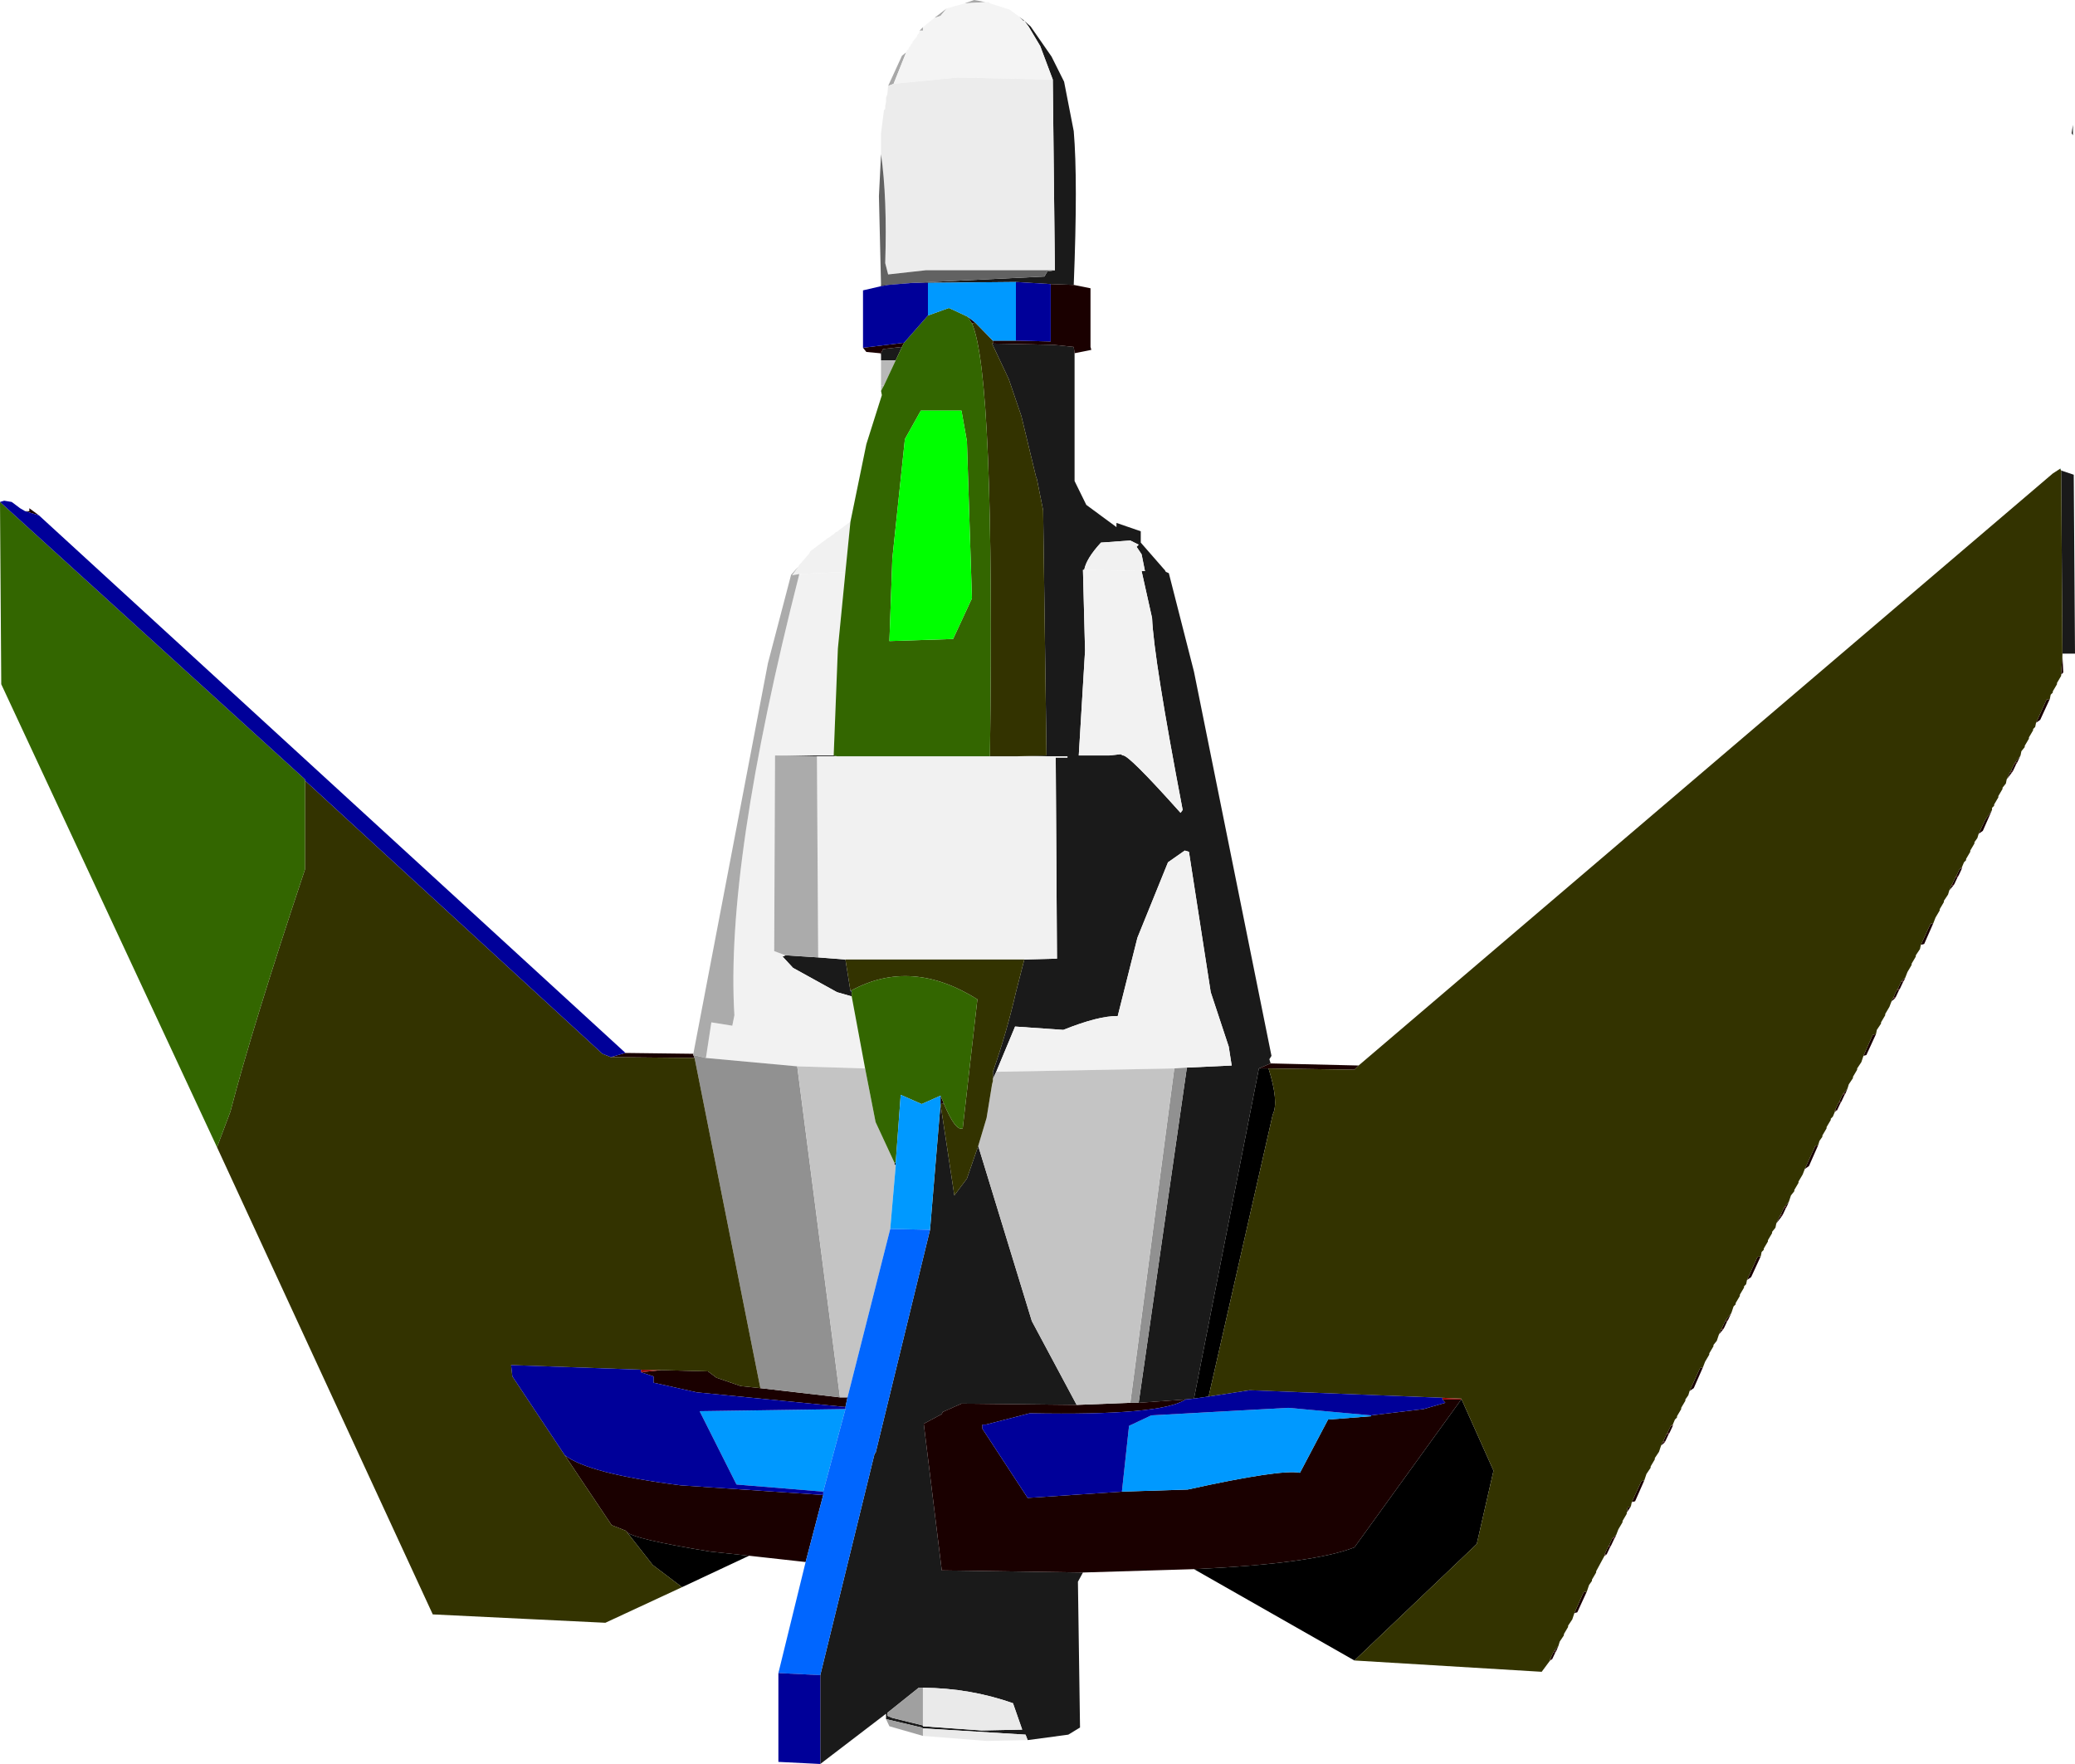
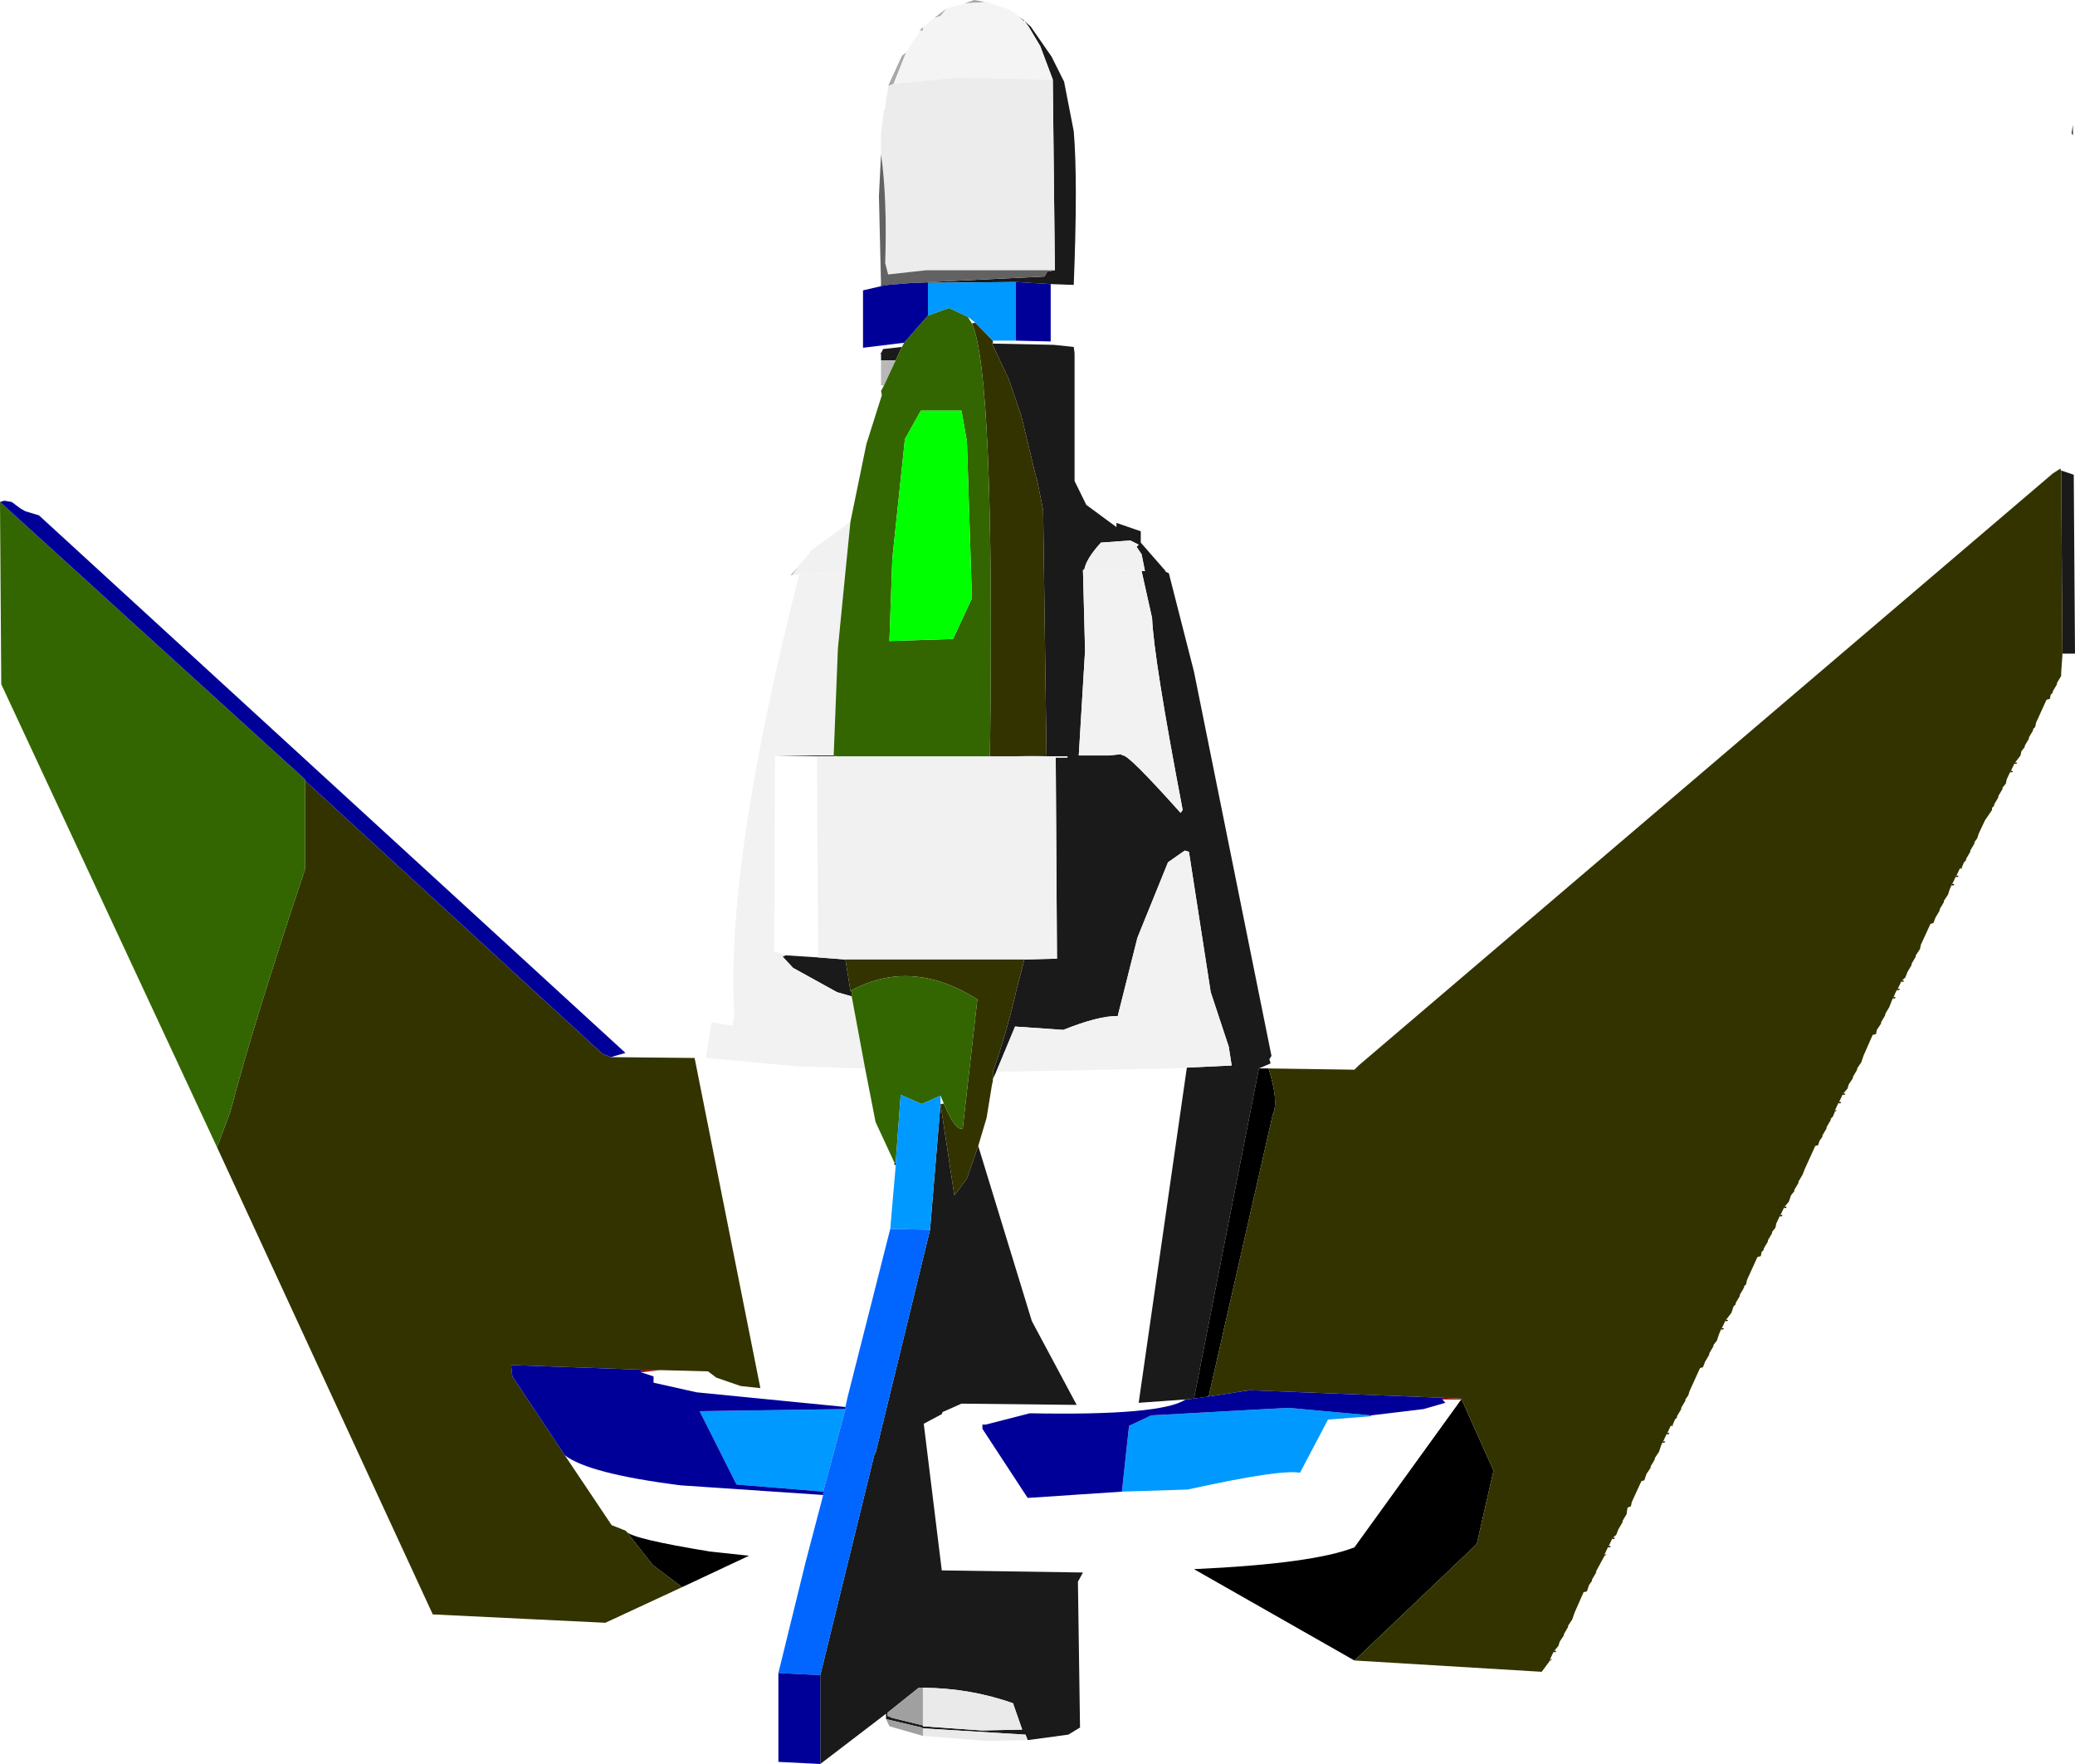
<svg xmlns="http://www.w3.org/2000/svg" height="210.5px" width="247.65px">
  <g transform="matrix(1.0, 0.0, 0.0, 1.0, -87.85, -66.1)">
    <path d="M335.25 82.25 L335.1 82.0 335.25 81.0 335.25 82.25 M333.85 122.25 L335.35 122.75 335.5 144.1 334.0 144.1 333.85 122.25 M217.1 253.75 L216.5 254.85 216.75 272.25 215.35 273.1 210.5 273.75 210.25 273.1 198.0 272.35 197.85 272.25 193.6 271.25 193.6 270.6 185.75 276.6 185.75 266.0 192.25 239.5 192.35 239.5 198.85 212.85 200.1 197.85 201.75 208.75 203.25 206.75 204.6 202.85 211.0 223.75 216.35 233.75 202.6 233.6 200.35 234.6 200.25 234.85 198.1 236.0 200.25 253.5 217.1 253.75 M193.0 109.1 L193.0 108.35 192.85 108.25 193.0 108.25 193.25 107.75 195.5 107.5 194.75 109.1 193.0 109.1 M193.0 100.25 L193.0 100.1 193.85 100.1 193.0 100.25 M209.5 68.1 L210.0 68.5 210.1 68.6 210.85 69.25 213.35 72.85 214.85 75.85 216.0 81.75 Q216.5 87.55 216.0 100.1 L213.25 100.0 209.1 99.75 198.6 99.85 196.85 99.85 212.5 99.1 212.85 98.5 213.75 98.35 213.5 75.6 212.0 71.6 210.6 69.25 210.1 68.6 210.0 68.6 209.5 68.1 M216.1 108.25 L216.1 123.5 217.5 126.35 221.1 129.0 221.1 128.5 224.0 129.5 224.0 130.85 226.75 134.0 226.85 134.1 227.0 134.35 227.35 134.5 230.35 146.25 239.6 192.1 239.35 192.5 239.5 193.0 238.1 193.6 230.35 233.0 229.35 233.1 223.75 233.5 229.5 193.5 234.85 193.25 234.5 191.0 232.35 184.5 229.75 167.75 229.25 167.6 227.25 169.0 223.6 178.0 221.25 187.35 Q219.0 187.3 214.75 189.0 L209.0 188.6 206.75 194.0 206.35 194.85 206.35 194.0 Q208.0 189.3 209.1 184.5 L210.1 180.6 214.0 180.5 213.85 156.5 215.25 156.5 215.25 156.35 209.25 156.35 212.75 156.25 212.35 127.0 211.6 123.25 211.5 123.0 209.75 115.75 208.25 111.35 206.25 107.1 206.35 107.1 213.6 107.25 216.0 107.5 216.1 108.25 M217.25 134.1 L217.1 134.1 217.35 143.75 216.6 156.25 220.25 156.25 221.6 156.1 221.85 156.25 Q222.45 156.05 228.75 163.1 L229.0 162.75 Q225.55 144.7 225.35 139.85 L224.1 134.25 224.5 134.25 224.1 132.25 223.5 131.35 223.75 131.1 222.75 130.6 219.25 130.85 Q217.5 132.75 217.25 134.1 M187.35 156.25 L187.75 156.35 185.35 156.35 180.35 156.25 187.35 156.25 M189.5 185.0 L187.75 184.5 182.5 181.6 181.25 180.25 181.6 180.1 185.5 180.35 188.75 180.6 189.35 184.35 189.5 184.5 189.5 185.0 M194.75 204.85 L194.75 205.1 194.6 205.1 194.6 204.85 194.75 204.85 M198.0 267.5 L197.5 267.5 193.75 270.5 193.75 270.85 194.35 271.1 198.0 272.0 198.0 272.1 205.0 272.6 209.85 272.5 208.75 269.35 Q203.65 267.55 198.0 267.5" fill="#1a1a1a" fill-rule="evenodd" stroke="none" />
    <path d="M333.7 122.05 L333.75 122.0 333.85 122.25 333.7 122.05 M162.5 248.75 L162.6 248.85 162.65 248.9 162.5 248.75" fill="#085151" fill-rule="evenodd" stroke="none" />
-     <path d="M334.0 144.25 L334.1 146.35 333.85 146.6 333.85 146.35 334.0 144.25 M332.5 149.5 L331.35 152.0 330.85 152.35 332.1 149.6 332.5 149.5 M329.0 156.25 L328.6 157.1 328.35 157.1 329.0 156.25 M328.5 157.25 L328.1 158.1 327.85 158.1 328.25 157.25 328.5 157.25 M328.0 158.25 L327.35 159.1 327.75 158.25 328.0 158.25 M325.6 162.75 L324.5 165.25 324.0 165.6 324.75 164.0 325.6 162.75 M322.0 169.75 L321.6 170.6 321.35 170.6 321.75 169.75 322.0 169.75 M321.5 170.75 L321.1 171.6 320.85 171.6 321.25 170.75 321.5 170.75 M321.0 171.75 L320.5 172.35 320.75 171.75 321.0 171.75 M318.6 176.25 L317.5 178.75 317.1 178.85 318.25 176.35 318.6 176.25 M315.25 182.75 L315.1 183.1 314.85 183.1 315.25 182.75 M315.0 183.25 L314.6 184.1 314.35 184.1 314.75 183.25 315.0 183.25 M314.5 184.25 L314.1 185.1 313.85 185.1 314.1 184.5 314.25 184.25 314.5 184.25 M314.0 185.25 L313.6 185.6 313.75 185.25 314.0 185.25 M311.75 189.5 L310.6 192.0 310.25 192.1 311.35 189.6 311.75 189.5 M308.35 196.0 L308.1 196.6 307.85 196.6 308.35 196.0 M308.0 196.75 L307.6 197.6 307.35 197.6 307.75 196.75 308.0 196.75 M307.5 197.75 L307.1 198.6 306.85 198.6 307.25 197.75 307.5 197.75 M304.85 202.75 L303.75 205.25 303.25 205.6 304.5 202.85 304.85 202.75 M301.35 209.5 L301.1 210.1 300.85 210.1 301.35 209.5 M301.0 210.25 L300.6 211.1 300.35 211.1 300.75 210.25 301.0 210.25 M300.5 211.25 L299.85 212.1 300.25 211.25 300.5 211.25 M298.0 216.0 L296.85 218.5 296.35 218.85 297.6 216.1 298.0 216.0 M294.5 222.75 L294.1 223.6 293.85 223.6 294.5 222.75 M294.0 223.75 L293.6 224.6 293.35 224.6 293.75 223.75 294.0 223.75 M293.5 224.75 L293.0 225.35 293.25 224.75 293.5 224.75 M291.1 229.25 L290.0 231.75 289.5 232.1 290.75 229.35 291.1 229.25 M287.5 236.25 L287.1 237.1 286.85 237.1 287.25 236.25 287.5 236.25 M287.0 237.25 L286.6 238.1 286.35 238.1 286.75 237.25 287.0 237.25 M286.5 238.25 L286.1 238.6 286.25 238.25 286.5 238.25 M284.1 242.75 L283.0 245.25 282.6 245.35 283.75 242.85 284.1 242.75 M282.5 245.85 L282.0 246.6 282.1 246.0 282.5 245.85 M280.75 249.25 L280.6 249.6 280.35 249.6 280.75 249.25 M280.5 249.75 L280.1 250.6 279.85 250.6 280.25 249.75 280.5 249.75 M280.0 250.75 L279.6 251.6 279.35 251.6 279.75 250.75 280.0 250.75 M277.25 256.0 L276.1 258.5 275.75 258.6 276.85 256.1 277.25 256.0 M273.85 262.5 L273.6 263.1 273.35 263.1 273.85 262.5 M273.5 263.25 L273.1 264.1 272.85 264.1 273.25 263.25 273.5 263.25 M230.35 253.35 L217.1 253.75 200.25 253.5 198.1 236.0 200.25 234.85 200.35 234.6 202.6 233.6 216.35 233.75 222.75 233.5 223.75 233.5 229.35 233.1 Q226.45 235.05 210.75 234.75 L205.5 236.1 205.1 236.1 205.1 236.6 210.5 244.85 221.75 244.1 229.6 243.85 Q240.7 241.4 243.0 241.85 L246.35 235.5 251.5 235.1 251.5 235.0 257.75 234.25 260.35 233.5 260.0 233.1 262.25 233.1 249.5 250.75 Q244.55 252.7 230.35 253.35 M184.0 252.5 L177.25 251.75 172.6 251.25 Q163.4 249.75 162.65 248.9 L162.6 248.85 162.5 248.75 160.85 248.1 155.25 239.75 Q158.05 241.95 169.1 243.35 L186.1 244.5 184.0 252.5 M90.85 127.1 L91.35 127.1 91.35 126.75 92.5 127.6 90.85 127.1 M162.5 191.75 L170.6 191.85 170.6 192.0 170.75 192.35 160.75 192.25 162.5 191.75 M192.85 108.25 L191.25 108.1 190.85 107.6 195.75 107.0 195.5 107.5 193.25 107.75 193.0 108.25 192.85 108.25 M216.0 100.1 L218.0 100.5 218.0 107.5 218.1 107.85 216.1 108.25 216.0 107.5 213.6 107.25 206.35 107.1 206.35 106.75 209.1 106.75 213.25 106.85 213.25 100.0 216.0 100.1 M239.5 193.0 L250.0 193.25 249.5 193.75 239.25 193.6 238.1 193.6 239.5 193.0 M204.25 104.6 L203.85 104.7 203.35 103.9 204.25 104.6 M178.6 231.75 L188.1 232.85 189.0 232.85 188.75 234.0 171.0 232.25 165.85 231.1 165.85 230.35 164.35 229.85 166.75 229.6 172.35 229.75 173.35 230.5 176.25 231.5 178.6 231.75 M200.5 197.8 L200.1 197.85 200.1 196.85 200.5 197.8" fill="#1a0000" fill-rule="evenodd" stroke="none" />
    <path d="M328.6 157.1 L328.5 157.25 328.25 157.25 328.35 157.1 328.6 157.1 M328.1 158.1 L328.0 158.25 327.75 158.25 327.85 158.1 328.1 158.1 M322.0 169.6 L322.0 169.75 321.75 169.75 322.0 169.6 M321.6 170.6 L321.5 170.75 321.25 170.75 321.35 170.6 321.6 170.6 M321.1 171.6 L321.0 171.75 320.75 171.75 320.85 171.6 321.1 171.6 M315.1 183.1 L315.0 183.25 314.75 183.25 314.85 183.1 315.1 183.1 M314.6 184.1 L314.5 184.25 314.25 184.25 314.35 184.1 314.6 184.1 M314.1 185.1 L314.0 185.25 313.75 185.25 313.85 185.1 314.1 185.1 M308.1 196.6 L308.0 196.75 307.75 196.75 307.85 196.6 308.1 196.6 M307.6 197.6 L307.5 197.75 307.25 197.75 307.35 197.6 307.6 197.6 M307.1 198.6 L306.85 198.75 306.85 198.6 307.1 198.6 M301.1 210.1 L301.0 210.25 300.75 210.25 300.85 210.1 301.1 210.1 M300.6 211.1 L300.5 211.25 300.25 211.25 300.35 211.1 300.6 211.1 M294.1 223.6 L294.0 223.75 293.75 223.75 293.85 223.6 294.1 223.6 M293.6 224.6 L293.5 224.75 293.25 224.75 293.35 224.6 293.6 224.6 M287.5 236.1 L287.5 236.25 287.25 236.25 287.5 236.1 M287.1 237.1 L287.0 237.25 286.75 237.25 286.85 237.1 287.1 237.1 M286.6 238.1 L286.5 238.25 286.25 238.25 286.35 238.1 286.6 238.1 M280.6 249.6 L280.5 249.75 280.25 249.75 280.35 249.6 280.6 249.6 M280.1 250.6 L280.0 250.75 279.75 250.75 279.85 250.6 280.1 250.6 M279.6 251.6 L279.35 251.75 279.35 251.6 279.6 251.6 M273.6 263.1 L273.5 263.25 273.25 263.25 273.35 263.1 273.6 263.1 M273.1 264.1 L272.85 264.25 272.85 264.1 273.1 264.1" fill="#310000" fill-rule="evenodd" stroke="none" />
    <path d="M193.85 76.35 L195.5 72.75 196.0 72.35 194.5 76.1 193.85 76.35 M197.6 69.75 L198.0 69.35 198.0 69.75 197.6 69.75 M199.35 68.25 L200.85 67.1 200.1 68.0 199.35 68.25 M203.0 66.5 L204.1 66.1 205.5 66.35 203.0 66.5" fill="#a8a8a8" fill-rule="evenodd" stroke="none" />
    <path d="M196.0 72.35 L196.1 72.1 196.25 72.0 196.35 71.75 196.5 71.6 196.6 71.35 196.75 71.25 196.75 71.1 197.25 70.5 197.35 70.25 197.5 70.1 197.6 69.75 198.0 69.75 198.0 69.35 199.35 68.25 200.1 68.0 200.85 67.1 203.0 66.5 205.5 66.35 205.85 66.35 206.0 66.5 208.35 67.25 209.5 68.1 210.0 68.6 210.1 68.6 210.6 69.25 212.0 71.6 213.5 75.6 202.1 75.35 194.5 76.1 196.0 72.35" fill="#f4f4f4" fill-rule="evenodd" stroke="none" />
    <path d="M193.0 84.5 L193.0 82.0 193.35 79.25 193.5 79.1 193.5 78.75 193.6 78.25 193.6 77.75 193.75 77.35 193.85 76.35 194.5 76.1 202.1 75.35 213.5 75.6 213.75 98.35 198.35 98.35 193.85 98.85 193.5 97.5 Q193.75 89.75 193.0 84.5" fill="#ececec" fill-rule="evenodd" stroke="none" />
    <path d="M193.0 100.1 L192.75 89.5 193.0 84.5 Q193.75 89.75 193.5 97.5 L193.85 98.85 198.35 98.35 213.75 98.35 212.85 98.5 212.5 99.1 196.85 99.85 193.85 100.1 193.0 100.1" fill="#626262" fill-rule="evenodd" stroke="none" />
    <path d="M189.5 184.5 L189.35 184.35 189.45 184.3 189.5 184.5" fill="#02027b" fill-rule="evenodd" stroke="none" />
    <path d="M183.1 133.75 L183.25 133.5 183.5 133.25 183.6 133.1 184.35 132.25 184.6 131.85 186.6 130.35 187.0 130.1 187.1 130.0 187.35 129.85 187.6 129.6 187.85 129.5 188.0 129.35 189.35 128.35 188.75 134.35 183.25 134.6 182.35 134.75 183.1 133.75 M209.25 156.35 L215.25 156.35 215.25 156.5 213.85 156.5 214.0 180.5 210.1 180.6 188.75 180.6 185.5 180.35 185.35 156.35 187.75 156.35 206.0 156.35 209.25 156.35 M217.25 134.1 Q217.5 132.75 219.25 130.85 L222.75 130.6 223.75 131.1 223.5 131.35 224.1 132.25 224.5 134.25 224.1 134.25 217.25 134.1" fill="#f1f1f1" fill-rule="evenodd" stroke="none" />
    <path d="M206.75 194.0 L209.0 188.6 214.75 189.0 Q219.0 187.3 221.25 187.35 L223.6 178.0 227.25 169.0 229.25 167.6 229.75 167.75 232.35 184.5 234.5 191.0 234.85 193.25 229.5 193.5 228.0 193.6 206.75 194.0 M224.1 134.25 L225.35 139.85 Q225.55 144.7 229.0 162.75 L228.75 163.1 Q222.45 156.05 221.85 156.25 L221.6 156.1 220.25 156.25 216.6 156.25 217.35 143.75 217.1 134.1 217.25 134.1 224.1 134.25 M183.25 134.6 L188.75 134.35 187.85 143.5 187.35 156.25 180.35 156.25 180.25 179.6 181.6 180.1 181.25 180.25 182.5 181.6 187.75 184.5 189.5 185.0 191.1 193.6 183.0 193.35 172.1 192.35 172.75 188.1 175.25 188.5 175.5 187.25 Q174.4 169.3 183.25 134.6" fill="#f2f2f2" fill-rule="evenodd" stroke="none" />
    <path d="M193.0 112.1 L193.0 109.1 194.75 109.1 193.35 112.1 193.0 112.1" fill="#b8b8b8" fill-rule="evenodd" stroke="none" />
-     <path d="M193.0 112.75 L193.0 112.1 193.35 112.1 193.0 112.75" fill="#b6b6b6" fill-rule="evenodd" stroke="none" />
-     <path d="M170.6 191.85 L179.5 145.25 182.25 134.75 182.35 134.75 183.25 134.6 Q174.4 169.3 175.5 187.25 L175.25 188.5 172.75 188.1 172.1 192.35 170.6 192.0 170.6 191.85 M185.5 180.35 L181.6 180.1 180.25 179.6 180.35 156.25 185.35 156.35 185.5 180.35" fill="#ababab" fill-rule="evenodd" stroke="none" />
    <path d="M182.25 134.75 L183.1 133.75 182.35 134.75 182.25 134.75" fill="#7d7d7d" fill-rule="evenodd" stroke="none" />
-     <path d="M229.5 193.5 L223.75 233.5 222.75 233.5 228.0 193.6 229.5 193.5 M170.75 192.35 L170.6 192.0 172.1 192.35 183.0 193.35 188.1 232.85 178.6 231.75 170.75 192.35" fill="#919191" fill-rule="evenodd" stroke="none" />
-     <path d="M206.35 194.85 L206.75 194.0 228.0 193.6 222.75 233.5 216.35 233.75 211.0 223.75 204.6 202.85 205.6 199.5 206.25 195.5 206.35 195.1 206.35 194.85 M188.1 232.85 L183.0 193.35 191.1 193.6 192.35 200.0 194.6 204.85 194.6 205.1 194.75 205.25 194.1 212.75 189.0 232.85 188.1 232.85" fill="#c4c4c4" fill-rule="evenodd" stroke="none" />
    <path d="M249.5 264.25 L230.35 253.35 Q244.55 252.7 249.5 250.75 L262.25 233.1 262.25 233.0 266.1 241.6 264.1 250.35 249.5 264.25 M177.25 251.75 L169.25 255.5 165.75 252.85 162.65 248.9 Q163.4 249.75 172.6 251.25 L177.25 251.75 M230.35 233.0 L238.1 193.6 239.25 193.6 Q240.5 197.6 239.75 199.1 L232.1 232.75 230.35 233.0" fill="#000000" fill-rule="evenodd" stroke="none" />
    <path d="M260.0 232.9 L262.25 233.0 262.25 233.1 260.0 233.1 260.0 232.9 M186.1 244.5 L186.1 244.1 186.1 244.5 M164.35 229.85 L164.35 229.55 166.75 229.6 164.35 229.85" fill="#980202" fill-rule="evenodd" stroke="none" />
    <path d="M194.75 205.1 L194.75 205.25 194.6 205.1 194.75 205.1" fill="#a2a2a2" fill-rule="evenodd" stroke="none" />
    <path d="M198.0 273.25 L194.0 272.1 193.6 271.25 197.85 272.25 198.0 272.35 198.0 273.25 M198.0 272.0 L194.35 271.1 193.75 270.85 193.75 270.5 197.5 267.5 198.0 267.5 198.0 272.0" fill="#a0a0a0" fill-rule="evenodd" stroke="none" />
    <path d="M210.5 273.75 L205.6 273.85 198.0 273.25 198.0 272.35 210.25 273.1 210.5 273.75 M198.0 272.0 L198.0 267.5 Q203.65 267.55 208.75 269.35 L209.85 272.5 205.0 272.6 198.0 272.1 198.0 272.0" fill="#eaeaea" fill-rule="evenodd" stroke="none" />
    <path d="M333.7 122.05 L333.85 122.25 334.0 144.1 334.0 144.25 333.85 146.35 333.85 146.6 333.85 146.75 333.35 147.6 333.35 147.75 332.85 148.6 332.85 148.75 332.6 149.0 332.5 149.5 332.1 149.6 330.85 152.35 330.75 152.85 330.5 153.1 330.5 153.25 330.0 154.1 330.0 154.25 329.5 155.1 329.5 155.25 329.1 155.75 329.0 156.25 328.35 157.1 328.25 157.25 327.85 158.1 327.75 158.25 327.35 159.1 327.25 159.6 326.85 160.1 326.85 160.25 326.35 161.1 326.35 161.25 325.85 162.1 325.85 162.25 325.6 162.5 325.6 162.75 324.75 164.0 324.0 165.6 323.85 166.1 323.5 166.6 323.5 166.75 323.0 167.6 323.0 167.75 322.5 168.6 322.5 168.75 322.25 169.0 322.0 169.6 321.75 169.75 321.35 170.6 321.25 170.75 320.85 171.6 320.75 171.75 320.5 172.35 320.35 172.85 319.85 173.6 319.85 173.75 319.35 174.6 319.35 174.75 318.85 175.6 318.6 176.25 318.25 176.35 317.1 178.85 317.0 179.35 316.5 180.1 316.5 180.25 316.0 181.1 316.0 181.25 315.5 182.1 315.25 182.75 314.85 183.1 314.75 183.25 314.35 184.1 314.25 184.25 314.1 184.5 313.85 185.1 313.75 185.25 313.6 185.6 313.35 186.25 312.85 187.1 312.85 187.25 312.35 188.1 312.35 188.25 311.85 189.0 311.75 189.5 311.35 189.6 310.25 192.1 310.0 192.85 309.5 193.6 309.5 193.75 309.0 194.6 309.0 194.75 308.5 195.5 308.35 196.0 307.85 196.6 307.75 196.75 307.35 197.6 307.25 197.75 306.85 198.6 306.85 198.75 306.6 199.35 306.35 199.6 306.35 199.75 305.85 200.6 305.85 200.75 305.35 201.6 305.35 201.75 305.0 202.25 304.85 202.75 304.5 202.85 303.25 205.6 303.0 206.25 302.5 207.1 302.5 207.25 302.0 208.1 302.0 208.25 301.6 208.75 301.35 209.5 300.85 210.1 300.75 210.25 300.35 211.1 300.25 211.25 299.85 212.1 299.75 212.6 299.35 213.1 299.35 213.25 298.85 214.1 298.85 214.25 298.35 215.1 298.35 215.25 298.1 215.5 298.0 216.0 297.6 216.1 296.35 218.85 296.25 219.35 296.0 219.6 296.0 219.75 295.5 220.6 295.5 220.75 295.0 221.6 295.0 221.75 294.75 222.0 294.5 222.75 293.85 223.6 293.75 223.75 293.35 224.6 293.25 224.75 293.0 225.35 292.75 226.1 292.35 226.6 292.35 226.75 291.85 227.6 291.85 227.75 291.35 228.6 291.1 229.25 290.75 229.35 289.5 232.1 289.35 232.6 289.0 233.1 289.0 233.25 288.5 234.1 288.5 234.25 288.0 235.1 288.0 235.25 287.75 235.5 287.5 236.1 287.25 236.25 286.85 237.1 286.75 237.25 286.35 238.1 286.25 238.25 286.1 238.6 285.85 239.35 285.35 240.1 285.35 240.25 284.85 241.1 284.85 241.25 284.35 242.0 284.1 242.75 283.75 242.85 282.6 245.35 282.5 245.85 282.1 246.0 282.0 246.6 282.0 246.75 281.5 247.6 281.5 247.75 281.0 248.6 280.75 249.25 280.35 249.6 280.25 249.75 279.85 250.6 279.75 250.75 279.35 251.6 279.35 251.75 278.35 253.6 278.35 253.75 277.85 254.6 277.85 254.75 277.5 255.25 277.25 256.0 276.85 256.1 275.75 258.6 275.5 259.35 275.0 260.1 275.0 260.25 274.5 261.1 274.5 261.25 274.0 262.0 273.85 262.5 273.35 263.1 273.25 263.25 272.85 264.1 272.85 264.25 271.85 265.6 249.5 264.25 264.1 250.35 266.1 241.6 262.25 233.0 260.0 232.9 237.0 232.0 232.1 232.75 239.75 199.1 Q240.5 197.6 239.25 193.6 L249.5 193.75 250.0 193.25 332.85 122.6 333.7 122.05 M169.25 255.5 L160.1 259.75 139.5 258.75 113.75 203.0 115.35 198.75 Q117.95 188.7 124.25 169.85 L124.25 159.25 159.75 191.85 160.75 192.25 170.75 192.35 178.6 231.75 176.25 231.5 173.35 230.5 172.35 229.75 166.75 229.6 164.35 229.55 148.85 229.0 149.0 230.35 155.25 239.75 160.85 248.1 162.5 248.75 162.65 248.9 165.75 252.85 169.25 255.5 M206.35 106.75 L206.35 107.1 206.25 107.1 208.25 111.35 209.75 115.75 211.5 123.0 211.6 123.25 212.35 127.0 212.75 156.25 209.25 156.35 206.0 156.35 Q206.6 110.8 203.85 104.7 L204.25 104.6 206.35 106.75 M210.1 180.6 L209.1 184.5 Q208.0 189.3 206.35 194.0 L206.35 194.85 206.35 195.1 206.25 195.5 205.6 199.5 204.6 202.85 203.25 206.75 201.75 208.75 200.1 197.85 200.5 197.8 Q201.9 201.15 202.75 200.75 L204.5 185.35 Q196.6 180.4 189.45 184.3 L189.35 184.35 188.75 180.6 210.1 180.6" fill="#333300" fill-rule="evenodd" stroke="none" />
    <path d="M113.75 203.0 L88.0 147.75 87.85 126.0 124.25 159.1 124.25 159.25 124.25 169.85 Q117.95 188.7 115.35 198.75 L113.75 203.0 M189.35 128.35 L191.25 119.1 193.1 113.25 193.0 112.75 193.35 112.1 194.75 109.1 195.5 107.5 195.75 107.0 198.6 103.75 201.1 102.85 203.25 103.85 203.35 103.9 203.85 104.7 Q206.6 110.8 206.0 156.35 L187.75 156.35 187.35 156.25 187.85 143.5 188.75 134.35 189.35 128.35 M202.6 115.1 L197.75 115.1 195.85 118.5 194.35 132.75 194.0 142.6 201.6 142.35 203.85 137.5 203.25 118.75 202.6 115.1 M189.5 185.0 L189.5 184.5 189.45 184.3 Q196.6 180.4 204.5 185.35 L202.75 200.75 Q201.9 201.15 200.5 197.8 L200.1 196.85 197.85 197.85 195.35 196.75 194.75 204.85 194.6 204.85 192.35 200.0 191.1 193.6 189.5 185.0" fill="#336600" fill-rule="evenodd" stroke="none" />
    <path d="M202.6 115.1 L203.25 118.75 203.85 137.5 201.6 142.35 194.0 142.6 194.35 132.75 195.85 118.5 197.75 115.1 202.6 115.1" fill="#00ff00" fill-rule="evenodd" stroke="none" />
    <path d="M198.6 99.85 L209.1 99.75 209.1 106.75 206.35 106.75 204.25 104.6 203.35 103.9 203.25 103.85 201.1 102.85 198.6 103.75 198.6 99.85 M194.75 204.85 L195.35 196.75 197.85 197.85 200.1 196.85 200.1 197.85 198.85 212.85 194.1 212.75 194.75 205.25 194.75 205.1 194.75 204.85 M186.1 244.1 L175.75 243.25 171.35 234.5 188.75 234.25 186.1 244.1 M251.5 235.0 L251.5 235.1 246.35 235.5 243.0 241.85 Q240.7 241.4 229.6 243.85 L221.75 244.1 222.6 236.25 225.25 235.0 241.6 234.1 251.5 235.0" fill="#0099ff" fill-rule="evenodd" stroke="none" />
    <path d="M180.75 265.75 L184.0 252.5 186.1 244.5 186.1 244.1 188.75 234.25 188.75 234.0 189.0 232.85 194.1 212.75 198.85 212.85 192.35 239.5 192.25 239.5 185.75 266.0 180.75 265.75" fill="#0066ff" fill-rule="evenodd" stroke="none" />
    <path d="M185.75 276.6 L180.75 276.35 180.75 265.75 185.75 266.0 185.75 276.6 M87.85 126.0 L88.35 125.85 89.25 126.0 90.25 126.75 90.85 127.1 92.5 127.6 162.5 191.75 160.75 192.25 159.75 191.85 124.25 159.25 124.25 159.1 87.85 126.0 M190.85 107.6 L190.85 100.75 193.0 100.25 193.85 100.1 196.85 99.85 198.6 99.85 198.6 103.75 195.75 107.0 190.85 107.6 M209.1 99.75 L213.25 100.0 213.25 106.85 209.1 106.75 209.1 99.75 M229.35 233.1 L230.35 233.0 232.1 232.75 237.0 232.0 260.0 232.9 260.0 233.1 260.35 233.5 257.75 234.25 251.5 235.0 241.6 234.1 225.25 235.0 222.6 236.25 221.75 244.1 210.5 244.85 205.1 236.6 205.1 236.1 205.5 236.1 210.75 234.75 Q226.45 235.05 229.35 233.1 M155.25 239.75 L149.0 230.35 148.85 229.0 164.35 229.55 164.35 229.85 165.85 230.35 165.85 231.1 171.0 232.25 188.75 234.0 188.75 234.25 171.35 234.5 175.75 243.25 186.1 244.1 186.1 244.5 169.1 243.35 Q158.05 241.95 155.25 239.75" fill="#000099" fill-rule="evenodd" stroke="none" />
  </g>
</svg>